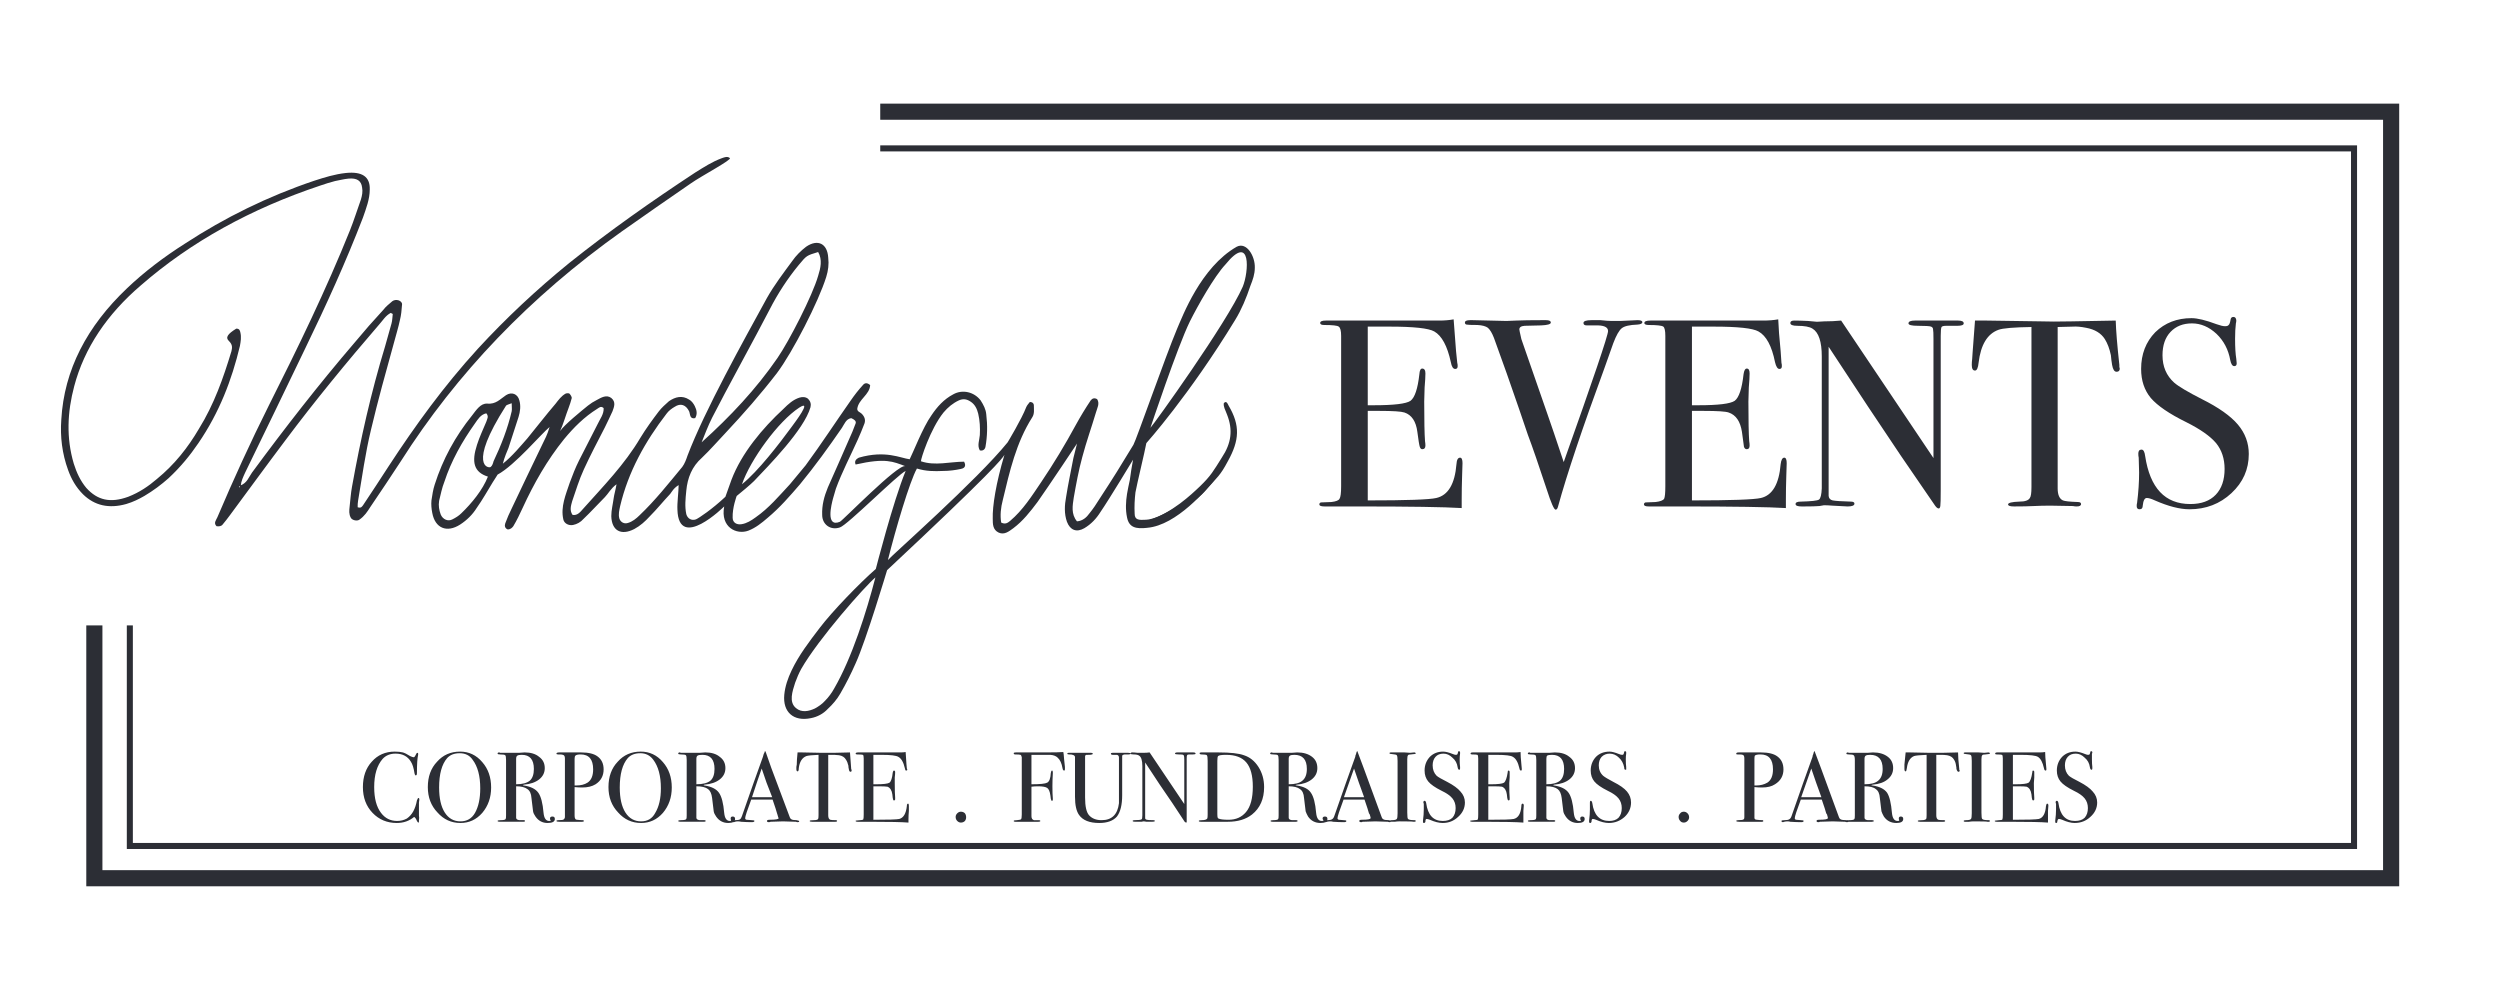
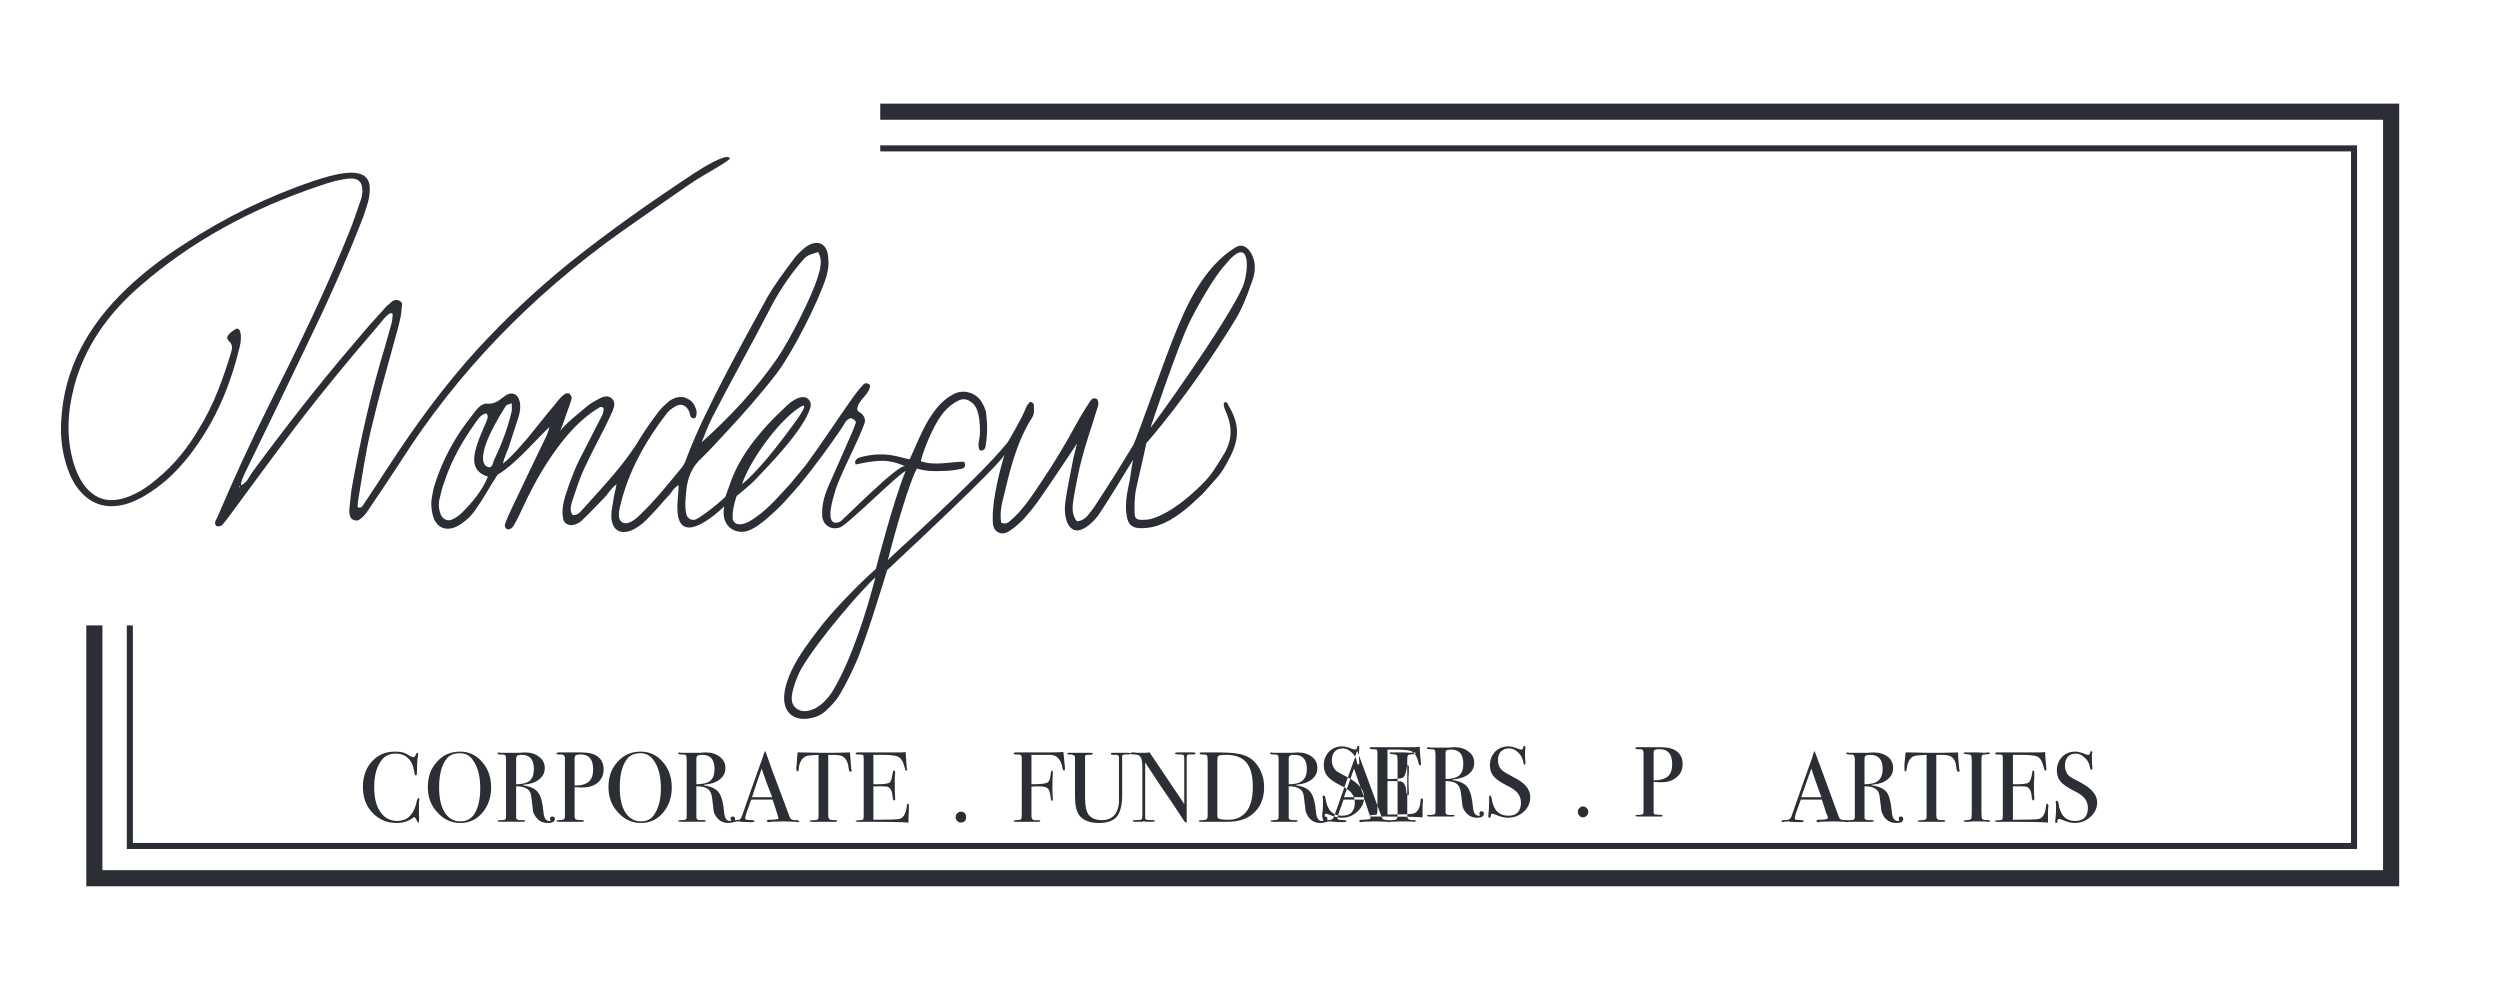
<svg xmlns="http://www.w3.org/2000/svg" version="1.2" viewBox="0 0 620 245" width="620" height="245">
  <title>Wonderful Events_Black-pdf</title>
  <defs>
    <clipPath clipPathUnits="userSpaceOnUse" id="cp1">
      <path d="m0 0h620v245h-620z" />
    </clipPath>
  </defs>
  <style>
		.s0 { fill: #2c2e35 } 
		.s1 { fill: none;stroke: #2c2e35;stroke-miterlimit:10;stroke-width: 1.5 } 
		.s2 { fill: none;stroke: #2c2e35;stroke-miterlimit:10;stroke-width: 4 } 
	</style>
  <g id="Page 1" clip-path="url(#cp1)">
    <path id="Path 1" class="s0" d="m304.7 100.6c-0.3-0.6-0.6-1.3-1.2-0.6-0.1 0.9 0.3 1.5 0.8 2.8 1.5 3.8 1.1 7.1-1.3 10.7-2 3.2-2.7 4.5-5.4 7.1-2.3 2.2-6.8 6.4-12.3 8.3 0.2 0.5 3.6-0.6 3.7-0.1 3.9-2.8 7.1-3.8 10.2-7.4 2.7-3.1 3.4-3.4 5.3-7 2.9-5.2 3.1-8.9 0.2-13.8zm-123.7-61.4c0.6 0.4-7 4.4-9.7 6.3-5.7 3.9-11.4 7.9-17.1 11.9-22.8 16.2-41 35.3-54.8 57-2.5 3.8-5 7.6-7.6 11.4-0.7 1.1-1.4 2.2-2.7 3.1-0.6 0.4-1.8 0.1-2.1-0.5-0.5-0.9-0.4-1.8-0.3-2.7 0.2-1.7 0.3-3.4 0.6-5 2.1-11.7 4.7-23.3 8.2-34.8q0.8-2.8 1.6-5.7c0.2-0.7 0.2-1.5 0.3-2.3 0-0.1-0.2-0.1-0.5-0.3-1.3 0.7-1.9 1.8-2.8 2.8-8.1 9.4-16 19-23.4 28.9-4.6 6.1-9.1 12.3-13.7 18.5q-0.8 1.1-1.8 2.3c-0.3 0.4-0.9 0.5-1.5 0.4-0.8-0.8-0.1-1.5 0.2-2.2 4-9.4 8.2-18.6 12.8-27.8 7.2-14.3 14.2-28.7 20.1-43.4 1-2.5 1.8-5.1 2.7-7.6 0.3-1 0.5-2 0.3-3-0.2-1.7-1.3-2.4-3.4-2.2-1.1 0.1-2.2 0.4-3.3 0.6q-1.9 0.5-3.6 1.1c-17.1 5.7-32.1 13.9-44.6 24.8-8.3 7.1-14 15.5-16.5 25-1.7 6.4-2 12.8-0.1 19.2 0.7 2.2 1.6 4.2 3.1 6 2.8 3.1 6 3.8 10.4 2.2 2.8-1.1 5-2.6 7.1-4.4 4.4-3.6 7.7-7.8 10.4-12.4 3.8-6.1 6.1-12.7 8.1-19.3 0.2-0.9 0.3-1.6-0.6-2.5-1-0.9-0.3-1.8 1.8-3.1 0.8 0 0.9 0.5 1 0.9 0.3 1.2 0.1 2.3-0.1 3.4-2 8.4-5.1 16.5-10.3 24.1-2.1 3.1-4.5 6-7.4 8.7-1.8 1.6-3.8 3.1-6 4.4-1.4 0.8-2.8 1.5-4.5 2q-6.4 1.8-10.7-2.4c-1.8-1.8-2.9-3.8-3.7-6-1.5-4.1-2-8.3-1.7-12.5 0.7-12.4 6.4-23.2 16.3-32.6 4.3-4.1 9.2-7.8 14.4-11.1 9.8-6.4 20.5-11.7 32.1-15.6 2.5-0.8 5-1.6 7.8-1.9 4-0.4 6 0.9 5.9 4.1 0 2.4-0.9 4.7-1.7 7-4.2 10.9-9.1 21.7-14.3 32.4q-7.4 15.4-14.9 30.8c-0.5 1.1-1 2.1-1.1 3.3-0.1 0.1-0.7 0.1-0.3 0.4q0.1-0.2 0.2-0.5c1.7-0.6 2.1-2.1 2.9-3.2 8.1-11 16.5-21.8 25.5-32.3q3.4-4.1 7.1-8.1c0.6-0.8 1.4-1.4 2.2-2.1 0.4-0.3 1-0.4 1.6-0.2 0.5 0.2 0.9 0.6 0.8 1.1-0.1 1.3-0.2 2.5-0.5 3.7-0.4 1.9-1 3.8-1.5 5.7-2 7.2-4 14.4-5.7 21.6-1.4 5.8-2.2 11.7-3.2 17.6-0.1 0.5-0.1 1-0.1 1.6 0.9 0.3 1.1-0.2 1.4-0.6q3.2-4.8 6.3-9.6c6.6-10.1 13.7-19.9 22.1-29.1q10.4-11.3 22.7-21.3c9.9-7.9 20.4-15.3 31.2-22.4 2.1-1.3 4.2-2.7 6.7-3.6 0.6-0.2 1.3-0.5 1.9 0z" />
    <path id="Path 2" fill-rule="evenodd" class="s0" d="m284.5 130.9c-2.7 0.3-4.5 0-5-2.6-0.4-1.9-0.3-3.9 0-5.8q0.3-1.7 0.7-3.5c0.1-1 0.6-4 0.8-5 0 0-5.9 9.8-8.1 13-1 1.6-2.3 3-4 4-1.9 1.1-3.5 0.5-4.3-1.6-0.7-2-0.6-4.1-0.2-6.2 0.5-3.2 1.2-6.4 1.8-9.6 0.3-1.1 0.6-2.3 0.9-3.6 0 0-6.9 10.4-9.8 14.5-1.8 2.4-3.6 4.7-6 6.5-1.1 0.8-2.2 1.7-3.6 1.1-1.5-0.7-1.5-2.1-1.5-3.5-0.1-3 0.8-8.8 2.9-15.8-0.6 1-2.8 4-29.1 28.6 0 0-5.2 17.4-7.8 23.1-1.1 2.5-2.4 5.1-3.8 7.5-0.8 1.4-1.9 2.7-3.1 3.8-1.1 1.2-2.6 2-4.2 2.3-4.3 0.9-7-1.5-6.6-5.8 0.2-2.1 0.9-4.1 1.8-6 1.8-3.8 4.4-7.2 7-10.6 3.2-4.2 9.9-11.1 13.9-14.6 0 0 4.3-16.8 7.4-24.3-1.9 0.8-14.4 13.4-16.3 14-2.3 0.8-4.4-0.7-4.4-3.1-0.1-2.4 0.5-4.6 1.4-6.8 1.7-3.9 3.5-7.8 5.2-11.8 0.6-1.3 1.2-2.7 1.7-4.1 0.2-0.6-0.4-1-1.1-1.3-1.3 0.2-1.7 1.5-2.3 2.4-3.3 4.8-6.7 9.5-10.4 14-2.5 2.9-5 5.8-8 8.3-1.5 1.3-3 2.5-4.8 3.2-2.9 1.1-7-0.8-6-6 0 0-11.3 11.2-11.6 0.8-0.1-1.6 0.3-4.5 0.3-6.1-1.3 0.8-1.7 1.7-2.1 2.2-1.7 1.8-3.3 3.8-5.1 5.6-1.1 1.2-2.3 2.3-3.8 3.1-3.3 1.7-5.6 0.4-5.7-3.2 0-1.5 0.4-3 0.6-4.5 0.1-0.8 0.4-1.7 0.7-3.4-1.4 1-2.1 2.4-2.9 3.2-1.8 1.8-3.5 3.7-5.3 5.4-0.7 0.8-1.6 1.3-2.6 1.5-1.1 0.2-2.2-0.4-2.4-1.4-0.7-3.1 0.6-6.1 1.6-9.1 0.7-1.9 1.4-3.7 2.3-5.5 1.5-3 3.1-6 4.6-9 0.6-1.3 1.6-2.5 1.5-4-0.7-0.6-1.1-0.1-1.6 0.2-3.2 2-5.8 4.6-8.2 7.5-4.2 5.2-7.5 11-10.3 17.1-0.7 1.5-1.4 3-2.3 4.5-0.3 0.4-0.7 0.8-1.4 0.8-0.7-0.3-0.8-0.9-0.6-1.5q0.7-1.9 1.6-3.7c2.5-5.3 5.1-10.7 7.7-16.1 0.5-1 1.1-2.1 1.7-4.1-1.9 1.5-8.6 9.5-12.9 11.8 0 0-0.6 1-1.2 1.9-1.3 2.1-2.5 4.3-4 6.4-1 1.6-2.4 3-4.1 4.1-3.3 2.1-6.2 0.9-6.9-2.9-0.2-1-0.3-2.1-0.2-3.1 0.2-1.3 0.4-2.7 0.8-3.9 2-6.3 5.1-12 9.3-17.2 1-1.3 2.1-3 3.7-2.9 2.2 0.2 3.2-1.1 4.7-2.1 1.4-0.9 2.9-0.3 3.3 1.3 0.4 1.4 0.2 2.8-0.2 4.1q-1.3 3.9-2.5 7.7c-0.3 0.7-1 2.3-1.4 3.9 2.3-1.8 4.6-4.6 6.1-6.3 2.3-2.8 4.6-5.8 7-8.6 0.7-0.9 1.4-1.9 2.5-2.5 0.3-0.1 0.7-0.1 0.9 0 0.3 0.3 0.6 0.8 0.6 1.1-0.2 0.8-0.5 1.7-0.8 2.5-0.6 1.5-1.4 4.3-2.1 5.7 1.1-1.6 5.3-5 6.9-6.3q1-0.8 2.2-1.4c1.1-0.6 2.4-1.4 3.6-0.5 1.2 1 0.7 2.2 0.3 3.3-0.6 1.4-1.3 2.7-1.9 4-1.8 3.5-3.6 6.9-5.2 10.4-1.2 2.6-2 5.3-2.9 7.9-0.3 1.1-0.7 2.3 0.1 3.4 1.2 0.2 1.9-0.7 2.6-1.5 5-5.6 10.3-11 14.2-17.6 1.4-2.3 3-4.5 4.6-6.6 0.7-0.9 1.6-1.7 2.5-2.5 1.6-1.1 3.3-1.5 5-0.4 0.6 0.3 1.1 1 1.4 1.6 0.5 1 0.7 2 0.1 3-1.4 0.3-1.2-1-1.5-1.7-0.8-1.6-2.1-2.1-3.6-1.1-0.7 0.4-1.5 1-2 1.7-5.3 6.9-9.5 14.4-11.5 22.9-0.2 1-0.5 2-0.2 3.1 0.3 0.9 1.2 1.4 2.1 1.1 1.1-0.3 2.1-1.1 2.9-1.9 3.9-3.7 7.2-7.9 10.6-12 0.6-0.8 1-1.9 1.3-2.8 4.3-11.3 13.9-28.5 19.7-39.1 1.8-3.2 4.1-6.2 6.3-9.2 0.9-1.3 2.1-2.5 3.4-3.5 2.9-2 5.3-0.8 5.5 2.7 0.2 1.6 0 3.2-0.5 4.8-1.9 6.1-8.3 18.6-12.2 23.8-4 5.2-8.3 10.1-12.8 14.9-1.9 2-3.8 4.2-5.8 6.1-2.5 2.2-3.6 5-3.9 8.2-0.2 2-0.4 3.9 0 5.8 0.3 1.1 1.3 1.7 2.4 1.3 0.7-0.3 4-2.5 7.3-5.6l1.5-4.2c2.5-6.6 7.7-12.8 12.9-17.6 1.2-1.2 2.4-2.3 4-2.8 0.7-0.2 1.5-0.2 2.1 0.3 0.6 0.6 0.8 1.3 0.6 2.1-1.6 5.6-10.4 14.5-14 18.3-0.9 0.9-3.3 2.9-4.3 3.7 0 0-1.1 2.9-1 5.4 0 1.2 1 1.8 2.2 1.6 1.3-0.2 2.4-0.9 3.5-1.7 3.3-2.3 5.8-5.3 8.5-8.2 1.3-1.6 2.6-3.1 3.9-4.7 3.9-5.3 7.4-10.7 11.2-16.1 0.9-1.3 1.9-2.6 3-3.8 0.4-0.5 1-0.7 1.8 0-0.1 2.4-2.9 3.5-3.2 5.9 0 0.7 0.7 0.8 1.1 1.2 0.7 0.7 1 1.5 0.7 2.4q-0.8 2.1-1.7 4.1c-1.8 4-3.9 8-5.4 12.1-0.2 0.6-0.5 1.8-0.7 2.4-0.4 1.5-1.9 7.3 1.7 5.8 0.7-0.3 14.3-14.3 16.2-13.8-3-1.1-4.8-2.1-12.3-0.4-0.4-0.9 0.2-1.4 0.8-1.7 6.6-1.9 10.3 0.1 12.6 0.4 0.7-1.3 3.3-8 5.4-10.9 1.4-2.1 3.1-4 5.4-5.2 2.3-1.3 5.2-0.6 6.8 1.5 0.7 1.1 1.3 2.2 1.4 3.5q0.5 4.1-0.2 8c-0.1 0.6-0.6 1.1-1.4 0.9-0.7-1.2-0.1-2.5 0-3.8 0.1-1.8 0-3.6-0.4-5.3-0.3-1.2-0.8-2.3-1.9-3-0.9-0.6-1.8-0.8-2.9-0.3-1.5 0.7-2.7 1.7-3.8 3-3.3 4.1-5.7 11.7-5.6 12.1 3.5 1.2 7.2 0.1 10.7 0.1 0.7 1.3-0.2 1.7-0.8 1.8-1.4 0.3-2.9 0.5-4.4 0.5-2.2 0.1-4.2 0.1-6.5-0.6-1.8 3.2-5.3 15.1-7.2 22.7 1.1-1.3 22.1-19.8 29.7-29.2 0 0 3.5-5.8 4.6-8.7 0.2-0.5 0.6-0.9 0.9-1.3 0.7 0 1 0.4 1 0.8 0 1 0.2 2.1-0.4 3-4 6.3-5.6 13.4-7.3 20.5-0.5 1.9-0.7 3.8-0.4 5.6 1 0.5 1.6 0.1 2.2-0.4 3.2-2.7 5.4-6.2 7.7-9.6 3.1-4.6 6-9.4 8.6-14.2q1.7-3.1 3.7-6.1c0.4-0.5 0.9-0.7 1.6-0.3 0.7 1.1 0 2.2-0.3 3.3-1.1 3.7-2.4 7.3-3.4 11.1-0.9 3.3-1.5 6.6-2.1 10-0.3 2-0.7 4.1 0.8 5.9 1.4-0.1 2.4-1 3.1-2 0.9-1.1 1.7-2.3 2.5-3.6 3.4-5.2 5.2-8.1 8.4-13.4 0.7-1.2 7.9-21.8 10.8-28.7 1.4-3.2 5.9-15.3 14.8-20.4 2.5-1.3 4.6 2.4 4.5 5.2 0 1.6-0.5 3-1.1 4.5-1 3-2.2 5.9-3.8 8.5-11.4 18.7-22 30.5-22 30.5-0.4 2.2-2.3 10-2.7 12.2-0.2 1.7-0.3 3.5-0.2 5.3 0 1.6 1.1 1.6 2.8 1.5 3.1-0.1 9.7-4 13.1-7.6 1.2-1.3 5.6-4.8 4.2-2.7-2.1 2.7-9.7 11.7-17 12.3zm-157.6-28.9c0.1-0.5 0-1.1 0-2-0.8 0.3-1.2 0.4-1.4 0.6-9.7 15.2-4.2 15.6-3.8 15.2 0.4-0.3 0.6-1 0.7-1.4 1.9-4 3.5-8.1 4.5-12.4zm-5.9 16.2c-3.5-1.1-4.1-3.6-2.7-7.9 0.6-1.9 1.5-3.8 2.3-5.7 0.2-0.7 0.7-1.3 0-2.1-1.4 0.3-2.1 1.5-2.8 2.5-3.2 4.5-5.9 9.3-7.6 14.5-0.6 1.5-0.9 3.1-1.3 4.7-0.2 1.2 0 2.3 0.4 3.4 0.5 1.2 1.8 1.8 2.9 1.2 0.8-0.4 1.6-0.9 2.2-1.5 2.6-2.5 5.3-5.8 6.6-9.1zm53-8.5c7.1-6.4 13.5-13.2 18.8-20.9 2.9-4.2 8.7-15.5 10.1-20.4 0.6-1.9 1.1-4 0-5.9-2.9 0.9-2.8 0.8-4.8 3.2-2.8 3.4-5.2 7.1-7.2 11-3.5 6.8-10.9 20.2-14.3 26.9-1 2-1.8 4.1-2.6 6.1zm10 10.4c4-3.2 9.3-10.1 12.3-14.2 0.8-1.1 5.3-7 1.9-4.8-5.2 3.4-12.1 12.9-14.2 19zm101.3-14c0.8-0.8 19-26.1 22.9-35 1.5-3.6 2.2-13.5-4.3-5.5-2.8 3-6.9 10.3-8.8 14.1-3.1 6.3-9.8 26.4-9.8 26.4zm-68.2 37.1c-2.6 2.2-14.1 15.2-18.4 22.7-0.6 1.1-1.1 2.3-1.5 3.4-0.7 2.2-1.6 4.8 0.2 6.3 1.4 1.2 3.2 0.8 4.7 0.1 0.9-0.5 1.8-1.1 2.5-1.9 0.9-0.9 1.7-2 2.3-3.1 4.4-7.6 8-19 10.2-27.5z" />
    <path id="Path 3" class="s1" d="m218.3 36.8h365.5v173h-551.6v-54.7" />
-     <path id="Path 4" class="s0" d="m362.7 114.9q0 0.2-0.1 3.2-0.1 3-0.1 5.7v2.2q-6.5-0.4-25.7-0.4h-4.6-3-0.7q-1.3 0-1.3-0.5 0-0.4 0.4-0.5 0.2 0 2.6-0.1 1.7-0.2 2-0.8 0.4-0.6 0.4-3.1v-37.3q0-1.9-0.6-2.3-0.5-0.4-3.6-0.4-1 0-1-0.5 0-0.6 1.4-0.6h11.3 7.5 9.3q2 0 3.6-0.3 0.2 2.9 0.6 7.9l0.3 2.9q0.1 0.3 0.1 0.8 0 0.7-0.6 0.7-0.8 0-1.1-1.7-1.3-6-4.1-7.6-2.1-1.2-11.1-1.2h-5.4v19.5h1.5q7.5 0 9.1-1.1 1.6-1.2 2.2-6.6 0.1-1.4 0.7-1.4 0.8 0 0.8 1.2 0 1.2-0.2 3.5-0.1 2.3-0.1 3.5 0 7.1 0.2 9.8 0.1 0.6 0.1 1.1 0 0.9-0.8 0.9-0.4 0-0.6-0.6-0.2-0.6-0.6-3.7-0.5-3.9-3.2-4.8-1.2-0.4-6.2-0.4h-2.9v22.2q14.5 0 17-0.6 4.4-1 5-8.4 0.1-1.6 0.9-1.6 0.6 0 0.6 1.4zm44.6-35q0 0.5-1.2 0.6-2.9 0.1-3.9 0.9-1 0.8-2.1 3.7l-2.2 6.2q-8.2 22.3-11.5 34.3-0.2 0.8-0.6 0.8-0.6 0-2.2-5-3-9.1-4.7-13.6-1.7-5.1-5.2-15.1l-3.2-8.9q-0.7-1.8-1.5-2.5-0.8-0.6-2.6-0.7-2.2 0-2.7-0.1-0.4-0.1-0.4-0.5 0-0.6 1.3-0.6h0.6q1.2 0 4.2 0.1 2.9 0.1 4.2 0.1 0.3 0 2.5-0.1 2.2-0.1 6.3-0.1h1q1.2 0 1.2 0.6 0 0.6-2.4 0.7l-4.1 0.1q-1.3 0.1-1.3 0.9 0 0.2 0.1 0.6l0.4 1.8q0.2 0.5 6.5 18.7 1.1 3.1 4 11.8 11-30.9 11-32.5 0-1.5-3.2-1.4h-2.1q-0.8 0-0.8-0.6 0-0.7 2-0.7h2.2q1.9 0.2 2.8 0.2h2.1l4.3-0.2q1.2 0 1.2 0.5zm35.8 35q0 0.2-0.1 3.2-0.1 3-0.1 5.7v2.2q-6.5-0.4-25.7-0.4h-4.6-3-0.7q-1.2 0-1.2-0.5 0-0.4 0.4-0.5 0.2 0 2.5-0.1 1.7-0.2 2.1-0.8 0.3-0.6 0.3-3.1v-37.3q0-1.9-0.5-2.3-0.6-0.4-3.6-0.4-1.1 0-1.1-0.5 0-0.6 1.5-0.6h11.3 7.5 9.2q2 0 3.7-0.3 0.1 2.9 0.6 7.9l0.2 2.9q0.1 0.3 0.1 0.8 0 0.7-0.6 0.7-0.7 0-1.1-1.7-1.2-6-4.1-7.6-2.1-1.2-11.1-1.2h-5.4v19.5h1.6q7.4 0 9-1.1 1.6-1.2 2.2-6.6 0.2-1.4 0.8-1.4 0.7 0 0.7 1.2 0 1.2-0.2 3.5-0.1 2.3-0.1 3.5 0 7.1 0.2 9.8 0.1 0.6 0.1 1.1 0 0.9-0.7 0.9-0.5 0-0.7-0.6-0.1-0.6-0.5-3.7-0.6-3.9-3.3-4.8-1.1-0.4-6.2-0.4h-2.9v22.2q14.5 0 17.1-0.6 4.3-1 4.9-8.4 0.2-1.6 0.9-1.6 0.6 0 0.6 1.4zm43.9-34.7q0 0.6-1.6 0.6h-1.5-1.2q-1 0-1.2 0.3-0.2 0.4-0.2 2.2v38.1q0 3.5-0.1 4.1-0.1 0.6-0.4 0.6-0.4 0-0.9-0.7l-8.5-12.4q-7.3-10.8-17.9-27v37q0.1 0.9 1 1.1 1 0.2 4.5 0.3 0.9 0 0.9 0.5 0 0.7-1.7 0.7-0.6 0-3.8-0.2-1.1-0.1-2.1-0.1 0.1 0-1.1 0.2-1.2 0.1-3.8 0.1h-0.6q-1.5 0-1.5-0.6 0-0.6 1.3-0.6 3.9-0.1 4.5-0.5 0.6-0.4 0.7-2.8v-32.7q0-5.5-2.3-6.9-1.1-0.7-3.8-0.7-1.7 0-1.7-0.7 0-0.6 1-0.6 1.3 0 3.4 0.1 2 0.2 2.2 0.2 0.2 0 1.8-0.1 2.2 0 4.2-0.2l22.9 34.1v-29.5q0-2-0.1-2.4 0-0.5-0.5-0.7-0.5-0.2-3.2-0.2-2.4 0-2.4-0.6 0-0.7 1.6-0.7h2.3 1.9 1.2 1.2 2 2.1q1.4 0 1.4 0.7zm38.7 11.2q0 0.8-0.8 0.8-0.8 0-1.1-1.7-0.2-1.2-0.3-2.4-0.5-2.4-1.5-4-1.4-2.2-4.6-2.8-2-0.4-3.3-0.3-3.1 0.1-3.8 0.1v40q0 2.4 1.3 3 0.7 0.3 3.7 0.4 0.8 0 0.8 0.5 0 0.6-1.1 0.6-0.5 0-0.9-0.1-4-0.1-5.6-0.1-2.2 0-4.1 0.1-1.9 0.1-4.9 0.1-1.5 0-1.5-0.5 0-0.6 2.8-0.7 2.1 0 2.6-0.9 0.4-0.5 0.4-2.7v-39.7q-6.6 0.1-8.2 0.7-4.1 1.5-4.9 8.1-0.2 2-0.9 2-0.8 0-0.8-1.4 0-0.7 0.1-1.5l0.1-1.5q0.2-3 0.6-8h3l13.5 0.2q2.4 0.1 7.4 0l11-0.2q0.1 3.7 0.9 11 0 0.2 0 0.5 0.1 0.3 0.1 0.4zm32 21.2q0 5.7-4.3 9.7-4.3 4-10.4 4-3.6 0-8.6-2.2-1.3-0.6-2-0.6-0.8 0-1 1.9 0 0.9-0.8 0.9-0.7 0-0.7-0.8 0-0.5 0.1-0.8 0.5-4 0.5-7.5 0-0.6-0.1-3.7-0.1-0.4-0.1-1 0-1 0.8-1 0.7 0 0.9 1.6 1.8 11.9 11.2 11.9 4.1 0 6.3-2.3 2.2-2.3 2.2-6.4 0-3.8-2.1-6.4-2.2-2.6-7.4-5.2-6.3-3.1-8.8-6-2.4-2.9-2.4-7.2 0-5.5 3.5-9.1 3.6-3.5 9-3.5 2.2 0 6.2 1.5 1.4 0.5 2.1 0.5 0.7 0 0.9-0.3 0.3-0.2 0.5-1.4 0.1-0.6 0.7-0.6 0.6 0 0.7 0.8 0 0.5-0.1 0.8-0.2 1.6-0.2 3.8 0 3.2 0.3 5l0.1 1.1q0 0.7-0.6 0.7-0.7 0-1-1.5-0.7-3.9-3.4-6.5-2.8-2.6-6.1-2.6-3.3 0-5.3 2.1-2 2.1-2 5.8 0 4.2 2.9 6.8 1.6 1.4 6.9 4.1 6.2 3.1 8.9 6.3 2.7 3.2 2.7 7.3z" />
    <path id="Path 5" class="s2" d="m218.3 27.7h374.7v190.1h-569.6v-62.7" />
    <path id="Path 6" fill-rule="evenodd" class="s0" d="m104 198.3q0 0-0.1 0.7 0 1.3 0 2.7 0 0.2 0 0.6 0.1 0.5 0 1.1v0.3q0 0.3-0.1 0.3-0.2 0-0.4-0.4-0.3-0.8-0.7-1-1.8 1.5-4.3 1.5-3.6 0-6-2.5-2.4-2.5-2.4-6.4 0-3.9 2.2-6.3 2.2-2.5 5.7-2.5 1.2 0 2 0.2 0.7 0.2 1.8 0.9 0.6 0.3 0.9 0.3 0.2 0 0.4-0.4 0.3-0.7 0.5-0.7 0.2 0 0.2 0.2 0 0.1 0 0.3-0.3 1.2-0.3 4.5 0 0.4-0.1 0.5-0.1 0.1-0.2 0.1-0.2 0-0.3-0.5-0.3-2-0.9-2.9-1.2-2-3.8-2-2 0-3.2 1.3-2.1 2.4-2.1 7 0 4.2 1.7 6.4 1.5 2 4 2 1.3 0 2.4-0.6 1-0.7 1.6-1.8 0.6-1.1 0.9-2.7 0.2-0.6 0.4-0.6 0.2 0 0.2 0.4zm17.8-3q0 3.7-2.2 6.3-2.2 2.5-5.4 2.5-3.4 0-5.7-2.6-2.4-2.5-2.4-6.3 0-3.9 2.3-6.3 2.2-2.5 5.7-2.5 3.3 0 5.5 2.6 2.2 2.5 2.2 6.3zm-2.7 0.2q0-4.6-1.9-7.1-1.1-1.6-3.2-1.6-2 0-3.1 1.2-2 2.3-2 7.3 0 4 1.4 6.2 1.4 2.2 3.9 2.2 2.4 0 3.6-2.1 1.3-2.3 1.3-6.1zm18.5 7.6q0 1-1.8 1-1.9 0-3-1.6-0.5-0.7-0.6-1.3-0.1-0.7-0.4-3.3-0.1-1.6-1-2.2-0.9-0.7-2.8-0.7v7.8q0 0.5 0.8 0.6 0.2 0 1.1 0 0.3 0 0.3 0.2 0 0.2-0.4 0.2h-5.8q-0.6 0-0.6-0.2 0-0.2 0.8-0.2 1.1 0 1.2-0.3 0.1-0.1 0.1-0.9v-13.7q0-1-0.2-1.2-0.2-0.2-1.3-0.2-0.6 0-0.6-0.2 0-0.3 0.4-0.3 0.1 0 0.2 0.1h3.3q0.5 0 1.4 0 1-0.1 1.4-0.1 2.3 0 3.6 1.1 1.4 1 1.4 2.8 0 1.7-1.4 2.8-1.4 1.1-3.8 1.3-0.2 0.1-0.2 0.1 0 0.1 0.2 0.1 2.6 0.4 3.6 1.8 1 1.4 1.3 5 0.2 2 1.4 2 0.4 0 0.4-0.1 0 0-0.1-0.1-0.1-0.2-0.1-0.4 0-0.5 0.6-0.5 0.6 0 0.6 0.6zm-5.2-12.4q0-3.5-3-3.5-0.8 0-1.1 0.2-0.3 0.2-0.3 0.8v6.3q2.3 0 3.4-0.9 1-0.9 1-2.9zm17.3 0.1q0 2.4-2 3.7-1.3 0.8-3.3 0.8-0.8 0-1.9-0.1v7q0 0.6 0.1 0.7 0.1 0.4 0.5 0.4 0.7 0.1 1.4 0.1 0.3 0 0.3 0.2 0 0.2-0.4 0.2h-5.7q-0.7 0-0.7-0.2 0-0.2 0.5-0.2 1.2 0 1.3-0.2 0.2-0.1 0.3-0.5v-14.6q0-0.8-0.5-0.9-0.2-0.1-0.8-0.1h-0.4q-0.4 0-0.4-0.2 0-0.3 0.7-0.3h5.4q2.8 0 4.1 1 1.5 1.1 1.5 3.2zm-2.6 0q0-3.7-3.1-3.7-1 0-1.3 0.3-0.2 0.2-0.2 0.8v6.6q0.2 0 0.4 0 1.7 0 2.8-0.7 1.4-0.9 1.4-3.3zm19.5 4.5q0 3.7-2.2 6.3-2.2 2.5-5.4 2.5-3.4 0-5.7-2.6-2.4-2.5-2.4-6.3 0-3.9 2.3-6.3 2.2-2.5 5.7-2.5 3.3 0 5.5 2.6 2.2 2.5 2.2 6.3zm-2.7 0.2q0-4.6-1.9-7.1-1.2-1.6-3.2-1.6-2 0-3.1 1.2-2 2.3-2 7.3 0 4 1.4 6.2 1.4 2.2 3.9 2.2 2.4 0 3.5-2.1 1.4-2.3 1.4-6.1zm18.4 7.6q0 1-1.7 1-1.9 0-3-1.6-0.5-0.7-0.6-1.3-0.1-0.7-0.4-3.3-0.2-1.6-1-2.2-0.9-0.7-2.9-0.7v7.8q0 0.5 0.8 0.6 0.3 0 1.2 0 0.3 0 0.3 0.2 0 0.2-0.4 0.2h-5.8q-0.6 0-0.6-0.2 0-0.2 0.7-0.2 1.2 0 1.3-0.3 0.1-0.1 0.1-0.9v-13.7q0-1-0.2-1.2-0.2-0.2-1.3-0.2-0.6 0-0.6-0.2 0-0.3 0.4-0.3 0.1 0 0.2 0.1h3.3q0.5 0 1.4 0 1-0.1 1.4-0.1 2.3 0 3.6 1.1 1.4 1 1.4 2.8 0 1.7-1.4 2.8-1.4 1.1-3.8 1.3-0.2 0.1-0.2 0.1 0 0.1 0.2 0.1 2.6 0.4 3.6 1.8 1 1.4 1.3 5 0.2 2 1.4 2 0.3 0 0.3-0.1 0 0 0-0.1-0.1-0.2-0.1-0.4 0-0.5 0.5-0.5 0.6 0 0.6 0.6zm-5.1-12.4q0-3.5-3-3.5-0.9 0-1.2 0.2-0.3 0.2-0.3 0.8v6.3q2.4 0 3.5-0.9 1-0.9 1-2.9z" />
    <path id="Path 7" fill-rule="evenodd" class="s0" d="m198.2 203.7q0 0.2-0.4 0.2-0.2 0-0.4-0.1l-3.2-0.1-3.1 0.1q-0.2 0.1-0.4 0.1-0.5 0-0.5-0.3 0-0.3 0.7-0.3 2.2 0 2.2-0.4 0 0-0.1-0.2l-0.2-0.7-0.1-0.3q-0.2-0.8-1.1-3.4h-5.3q-1.5 4-1.5 4.6 0 0.3 0.3 0.4 0.1 0 1.3 0.1 0.7 0 0.7 0.2 0 0.3-0.7 0.3-1.1 0-2.6-0.1-0.4-0.1-0.8-0.1-0.4 0-0.7 0.1-0.2 0.1-0.4 0.1-0.3 0-0.3-0.3 0-0.2 0.8-0.2 0.8 0 1.1-0.2 0.3-0.2 0.5-0.8 3.2-9.2 5.2-14.7 0.1-0.3 0.2-0.7l0.2-0.4q0-0.3 0.2-0.3 0 0 0.1 0.2 0.3 0.9 1.4 4 0.9 2.4 4.5 12 0.2 0.6 0.5 0.7 0.3 0.2 1.2 0.2 0.7 0.1 0.7 0.3zm-6.7-6q-0.4-1.1-1.4-3.6l-1.2-3.5q-1 2.8-2.4 7.1zm19.7-6.6q0 0.3-0.3 0.3-0.3 0-0.4-0.7-0.1-0.4-0.1-0.8-0.2-0.9-0.6-1.5-0.5-0.9-1.7-1.1-0.8-0.1-1.2-0.1-1.2 0-1.5 0v15q0 0.9 0.5 1.1 0.3 0.1 1.4 0.1 0.3 0 0.3 0.2 0 0.2-0.4 0.2-0.2 0-0.3 0-1.5 0-2.1 0-0.9 0-1.6 0-0.7 0-1.8 0-0.6 0-0.6-0.2 0-0.2 1.1-0.2 0.8 0 1-0.3 0.1-0.2 0.1-1v-14.9q-2.4 0.1-3 0.3-1.6 0.6-1.9 3 0 0.8-0.3 0.8-0.3 0-0.3-0.6 0-0.2 0-0.5l0.1-0.6q0-1.1 0.2-3h1.1l5 0.1q0.9 0 2.8 0l4.1-0.1q0.1 1.4 0.3 4.1 0 0.1 0.1 0.2 0 0.1 0 0.2zm14.2 8.7q0 0.1 0 1.3-0.1 1.1-0.1 2.1v0.8q-2.4-0.2-9.6-0.2h-3q-0.5 0-0.5-0.2 0-0.1 0.1-0.1 0.1 0 1-0.1 0.6 0 0.8-0.2 0.1-0.3 0.1-1.2v-13.9q0-0.8-0.2-0.9-0.2-0.1-1.4-0.1-0.4 0-0.4-0.2 0-0.3 0.6-0.3h10.5q0.7 0 1.3-0.1 0.1 1.1 0.2 3l0.1 1.1q0.1 0.1 0.1 0.3 0 0.2-0.3 0.2-0.2 0-0.3-0.6-0.5-2.2-1.6-2.8-0.8-0.5-4.1-0.5h-2.1v7.3h0.6q2.8 0 3.4-0.4 0.6-0.5 0.8-2.5 0.1-0.5 0.3-0.5 0.3 0 0.3 0.4 0 0.5-0.1 1.3 0 0.9 0 1.4 0 2.6 0.1 3.6 0 0.2 0 0.4 0 0.3-0.3 0.3-0.2 0-0.2-0.2-0.1-0.2-0.2-1.3-0.2-1.5-1.2-1.9-0.5-0.1-2.4-0.1h-1.1v8.3q5.5 0 6.4-0.2 1.6-0.4 1.9-3.2 0-0.6 0.3-0.6 0.2 0 0.2 0.5zm14.2 2.9q0 0.5-0.3 0.9-0.4 0.4-1 0.4-0.5 0-0.9-0.4-0.4-0.4-0.4-1 0-0.5 0.4-0.9 0.4-0.4 0.9-0.4 0.6 0 1 0.4 0.3 0.4 0.3 1zm24.5-11.9q0 0.3-0.2 0.3-0.3 0-0.4-0.6-0.3-1.8-1.2-2.6-0.6-0.6-1.8-0.7-0.4 0-2 0-1.1 0-2.7 0v7.3q3.2 0 3.9-0.4 0.8-0.4 0.9-2.4 0.1-0.6 0.3-0.6 0.2 0 0.2 0.4 0 0.2 0 0.3-0.1 1.7-0.1 3.2 0 1.9 0.1 3 0 0.1 0 0.3 0 0.3-0.2 0.3-0.2 0-0.2-0.2-0.1-0.1-0.2-1.1-0.2-1.5-0.8-1.9-0.6-0.4-2.3-0.4-0.9 0-1.6 0.1v7.3q0 0.8 0.6 1 0.2 0 1.2 0 0.4 0 0.4 0.2 0 0.2-0.5 0.2h-5.7q-0.4 0-0.4-0.2 0-0.2 0.8-0.2 0.9-0.1 1-0.2 0.2-0.2 0.2-1.2v-14.2q-0.1-0.5-0.3-0.6-0.2-0.1-1.3-0.1-0.4 0-0.4-0.3 0-0.2 0.5-0.2h6.7q4.2 0 5.1-0.1 0.1 0.3 0.2 1.8 0.1 1.1 0.2 1.9 0 0.3 0 0.6zm16.3-3.9q0 0.2-0.5 0.2h-0.8q-0.6 0-0.8 0.3 0 0.2 0 0.6v9.2q0 3.6-1.3 5.3-1.4 1.6-4.4 1.6-3.6 0-5-2-1-1.4-1-4.5v-9.9q-0.1-0.4-0.6-0.5-0.1-0.1-0.9-0.1-0.4 0-0.4-0.2 0-0.2 0.3-0.2h5.6q0.4 0 0.4 0.2 0 0.2-0.2 0.2-0.1 0.1-1 0.1-0.3 0-0.4 0-0.3 0.1-0.3 0.4 0 0.1 0 1.4v8.8q0 3.3 1 4.4 1.1 1.2 3.1 1.2 3.8 0 4.3-4.2 0-0.7 0-5.4v-5.9q0-0.6-0.5-0.7-0.2 0-1 0-0.5 0-0.5-0.3 0-0.2 0.4-0.2h3.9q0.6 0 0.6 0.2zm16.1 0q0 0.2-0.6 0.2h-1q-0.4 0-0.5 0.2-0.1 0.1-0.1 0.8v14.2q0 1.3 0 1.5 0 0.2-0.1 0.2-0.2 0-0.4-0.2l-3.1-4.7q-2.8-4-6.7-10v13.8q0 0.3 0.4 0.4 0.3 0.1 1.6 0.1 0.4 0 0.4 0.2 0 0.2-0.7 0.2-0.2 0-1.4 0-0.4-0.1-0.8-0.1 0.1 0-0.4 0.1-0.5 0-1.4 0h-0.2q-0.6 0-0.6-0.2 0-0.2 0.5-0.2 1.4 0 1.7-0.2 0.2-0.1 0.2-1v-12.2q0-2.1-0.8-2.6-0.4-0.3-1.4-0.3-0.7 0-0.7-0.2 0-0.3 0.4-0.3 0.5 0 1.3 0.1 0.7 0 0.8 0 0 0 0.7 0 0.8 0 1.5-0.1l8.6 12.8v-11q0-0.8-0.1-1 0-0.1-0.2-0.2-0.1-0.1-1.1-0.1-0.9 0-0.9-0.2 0-0.3 0.6-0.3h3.9q0.6 0 0.6 0.3zm17 8.3q0 4.4-3 6.8-2.3 1.8-6 1.8h-6.7q-0.5 0-0.5-0.2 0-0.2 0.8-0.2 1 0 1.3-0.4 0.1-0.2 0.1-1v-13.3q0-1.2-0.2-1.4-0.2-0.2-1.3-0.2-0.5 0-0.5-0.3 0-0.2 0.4-0.2h4.3q4.4 0 6.3 0.7 2.2 0.7 3.6 2.9 1.4 2.2 1.4 5zm-2.8-0.1q0-4.1-1.6-6-1.6-1.9-5-1.9-1.7 0-2 0.3-0.2 0.2-0.2 1.2v13.2q0 0.7 0.1 0.9 0 0.1 0.2 0.2 0.6 0.3 2.5 0.3 2.7 0 4.3-1.9 1.7-2 1.7-6.3zm18.5 8q0 1-1.7 1-2 0-3.1-1.6-0.4-0.7-0.6-1.3-0.1-0.7-0.4-3.3-0.1-1.6-1-2.2-0.9-0.7-2.8-0.7v7.8q0 0.5 0.8 0.6 0.2 0 1.1 0 0.3 0 0.3 0.2 0 0.2-0.4 0.2h-5.8q-0.5 0-0.5-0.2 0-0.2 0.7-0.2 1.1 0 1.2-0.3 0.1-0.1 0.1-0.9v-13.7q0-1-0.2-1.2-0.2-0.2-1.2-0.2-0.7 0-0.7-0.2 0-0.3 0.4-0.3 0.1 0 0.3 0.1h3.3q0.4 0 1.3 0 1-0.1 1.4-0.1 2.3 0 3.7 1.1 1.3 1 1.3 2.8 0 1.7-1.4 2.8-1.4 1.1-3.7 1.3-0.3 0.1-0.3 0.1 0 0.1 0.3 0.1 2.6 0.4 3.5 1.8 1 1.4 1.3 5 0.2 2 1.4 2 0.4 0 0.4-0.1 0 0 0-0.1-0.2-0.2-0.2-0.4 0-0.5 0.6-0.5 0.6 0 0.6 0.6zm-5.1-12.4q0-3.5-3.1-3.5-0.8 0-1.1 0.2-0.3 0.2-0.3 0.8v6.3q2.4 0 3.4-0.9 1.1-0.9 1.1-2.9z" />
-     <path id="Path 8" fill-rule="evenodd" class="s0" d="m344.7 203.9q-0.3 0-0.5-0.1l-3.1-0.1-3.2 0.1q-0.1 0.1-0.3 0.1-0.5 0-0.5-0.3 0-0.3 0.6-0.3 2.2 0 2.2-0.4 0 0 0-0.2l-0.2-0.7-0.2-0.3q-0.2-0.8-1.1-3.4h-5.2q-1.5 4-1.5 4.6 0 0.3 0.3 0.4 0 0 1.2 0.1 0.7 0 0.7 0.2 0 0.3-0.6 0.3-1.2 0-2.7-0.1-0.3-0.1-0.7-0.1-0.4 0-0.8 0.1-0.2 0.1-0.3 0.1-0.4 0-0.4-0.3 0-0.2 0.8-0.2 0.8 0 1.1-0.2 0.4-0.2 0.6-0.8 3.2-9.2 5.2-14.7 0-0.3 0.2-0.7l0.1-0.4q0.1-0.3 0.2-0.3 0.1 0 0.1 0.2 0.3 0.9 1.5 4 0.9 2.4 4.4 12 0.2 0.6 0.5 0.7 0.3 0.2 1.3 0.2 0.2 0 0.3 0.1 0.2-0.1 0.5-0.1 1 0 1.2-0.3 0.2-0.2 0.2-1.4v-13q0-1.2-0.2-1.4-0.1-0.2-1.3-0.3-0.5 0-0.5-0.2 0-0.2 0.3-0.2h3.4q0.3 0 1.4 0.1l1-0.1q0.4 0 0.4 0.3 0 0.1-1.2 0.2-0.6 0-0.7 0.2-0.2 0.2-0.2 1v13.2q0 1.5 0.2 1.6 0.2 0.3 1.6 0.3 0.3 0 0.3 0.2 0 0.2-0.3 0.2h-0.3q-0.1-0.1-3.4-0.1-0.6 0-1.2 0.1-0.3 0-1 0-0.1 0.1-0.2 0.1zm-6.4-6.2q-0.4-1.1-1.3-3.6l-1.2-3.5q-1 2.8-2.5 7.1zm25 1.3q0 2.1-1.7 3.6-1.6 1.5-3.8 1.5-1.4 0-3.2-0.8-0.5-0.2-0.8-0.2-0.3 0-0.3 0.7-0.1 0.3-0.4 0.3-0.2 0-0.2-0.3 0-0.2 0-0.3 0.2-1.5 0.2-2.8 0-0.2 0-1.4-0.1-0.1-0.1-0.3 0-0.4 0.3-0.4 0.3 0 0.4 0.6 0.6 4.4 4.1 4.4 1.6 0 2.4-0.8 0.8-0.9 0.8-2.4 0-1.4-0.8-2.4-0.8-1-2.7-1.9-2.4-1.2-3.3-2.3-0.9-1.1-0.9-2.7 0-2 1.3-3.4 1.3-1.3 3.3-1.3 0.9 0 2.4 0.6 0.5 0.2 0.7 0.2 0.3 0 0.4-0.1 0.1-0.1 0.2-0.6 0-0.2 0.2-0.2 0.3 0 0.3 0.3 0 0.2 0 0.3-0.1 0.6-0.1 1.4 0 1.2 0.1 1.9v0.4q0 0.3-0.2 0.3-0.3 0-0.4-0.6-0.2-1.5-1.3-2.4-1-1-2.2-1-1.3 0-2 0.8-0.7 0.8-0.7 2.1 0 1.6 1 2.6 0.6 0.5 2.6 1.5 2.3 1.2 3.3 2.4 1.1 1.2 1.1 2.7zm14.6 0.8q0 0.1-0.1 1.3 0 1.1 0 2.1v0.8q-2.5-0.2-9.6-0.2h-3.1q-0.5 0-0.5-0.2 0-0.1 0.2-0.1 0 0 0.9-0.1 0.7 0 0.8-0.2 0.1-0.3 0.1-1.2v-13.9q0-0.8-0.2-0.9-0.2-0.1-1.3-0.1-0.4 0-0.4-0.2 0-0.3 0.5-0.3h10.5q0.7 0 1.4-0.1 0 1.1 0.2 3l0.1 1.1q0 0.1 0 0.3 0 0.2-0.2 0.2-0.3 0-0.4-0.6-0.5-2.2-1.6-2.8-0.7-0.5-4.1-0.5h-2v7.3h0.6q2.7 0 3.3-0.4 0.6-0.5 0.9-2.5 0-0.5 0.2-0.5 0.3 0 0.3 0.4 0 0.5 0 1.3-0.1 0.9-0.1 1.4 0 2.6 0.1 3.6 0 0.2 0 0.4 0 0.3-0.3 0.3-0.1 0-0.2-0.2-0.1-0.2-0.2-1.3-0.2-1.5-1.2-1.9-0.5-0.1-2.3-0.1h-1.1v8.3q5.4 0 6.3-0.2 1.7-0.4 1.9-3.2 0-0.6 0.3-0.6 0.3 0 0.3 0.5zm15.1 3.3q0 1-1.7 1-1.9 0-3-1.6-0.5-0.7-0.6-1.3-0.1-0.7-0.4-3.3-0.2-1.6-1-2.2-0.9-0.7-2.8-0.7v7.8q0 0.5 0.7 0.6 0.3 0 1.2 0 0.3 0 0.3 0.2 0 0.2-0.4 0.2h-5.8q-0.6 0-0.6-0.2 0-0.2 0.7-0.2 1.2 0 1.3-0.3 0.1-0.1 0.1-0.9v-13.7q0-1-0.2-1.2-0.2-0.2-1.3-0.2-0.6 0-0.6-0.2 0-0.3 0.4-0.3 0.1 0 0.2 0.1h3.3q0.5 0 1.4 0 1-0.1 1.4-0.1 2.3 0 3.6 1.1 1.4 1 1.4 2.8 0 1.7-1.4 2.8-1.4 1.1-3.8 1.3-0.2 0.1-0.2 0.1 0 0.1 0.2 0.1 2.6 0.4 3.6 1.8 1 1.4 1.3 5 0.2 2 1.4 2 0.4 0 0.4-0.1 0 0-0.1-0.1-0.1-0.2-0.1-0.4 0-0.5 0.5-0.5 0.6 0 0.6 0.6zm-5.1-12.4q0-3.5-3-3.5-0.9 0-1.2 0.2-0.2 0.2-0.2 0.8v6.3q2.3 0 3.4-0.9 1-0.9 1-2.9zm16.6 8.3q0 2.1-1.6 3.6-1.7 1.5-3.9 1.5-1.4 0-3.2-0.8-0.5-0.2-0.8-0.2-0.3 0-0.3 0.7-0.1 0.3-0.3 0.3-0.3 0-0.3-0.3 0-0.2 0-0.3 0.2-1.5 0.2-2.8 0-0.2 0-1.4 0-0.1 0-0.3 0-0.4 0.2-0.4 0.3 0 0.4 0.6 0.6 4.4 4.2 4.4 1.5 0 2.3-0.8 0.8-0.9 0.8-2.4 0-1.4-0.8-2.4-0.8-1-2.7-1.9-2.4-1.2-3.3-2.3-0.9-1.1-0.9-2.7 0-2 1.3-3.4 1.3-1.3 3.4-1.3 0.8 0 2.3 0.6 0.5 0.2 0.8 0.2 0.2 0 0.3-0.1 0.1-0.1 0.2-0.6 0-0.2 0.2-0.2 0.3 0 0.3 0.3 0 0.2 0 0.3-0.1 0.6-0.1 1.4 0 1.2 0.1 1.9v0.4q0.1 0.3-0.2 0.3-0.3 0-0.3-0.6-0.3-1.5-1.3-2.4-1-1-2.3-1-1.2 0-2 0.8-0.7 0.8-0.7 2.1 0 1.6 1.1 2.6 0.6 0.5 2.5 1.5 2.4 1.2 3.4 2.4 1 1.2 1 2.7zm14.4 3.7q0 0.5-0.4 0.9-0.4 0.4-0.9 0.4-0.6 0-0.9-0.4-0.4-0.4-0.4-1 0-0.5 0.4-0.9 0.3-0.4 0.9-0.4 0.5 0 0.9 0.4 0.4 0.4 0.4 1zm23.4-11.9q0 2.4-2.1 3.7-1.2 0.8-3.2 0.8-0.9 0-1.9-0.1v7q0 0.6 0 0.7 0.1 0.4 0.6 0.4 0.7 0.1 1.4 0.1 0.2 0 0.2 0.2 0 0.2-0.3 0.2h-5.7q-0.7 0-0.7-0.2 0-0.2 0.5-0.2 1.1 0 1.3-0.2 0.2-0.1 0.2-0.5v-14.6q0-0.8-0.4-0.9-0.2-0.1-0.9-0.1h-0.4q-0.4 0-0.3-0.2 0-0.3 0.6-0.3h5.5q2.8 0 4.1 1 1.5 1.1 1.5 3.2zm-2.6 0q0-3.7-3.1-3.7-1.1 0-1.4 0.3-0.1 0.2-0.1 0.8v6.6q0.2 0 0.4 0 1.6 0 2.8-0.7 1.4-0.9 1.4-3.3z" />
+     <path id="Path 8" fill-rule="evenodd" class="s0" d="m344.7 203.9q-0.3 0-0.5-0.1l-3.1-0.1-3.2 0.1q-0.1 0.1-0.3 0.1-0.5 0-0.5-0.3 0-0.3 0.6-0.3 2.2 0 2.2-0.4 0 0 0-0.2l-0.2-0.7-0.2-0.3q-0.2-0.8-1.1-3.4h-5.2q-1.5 4-1.5 4.6 0 0.3 0.3 0.4 0 0 1.2 0.1 0.7 0 0.7 0.2 0 0.3-0.6 0.3-1.2 0-2.7-0.1-0.3-0.1-0.7-0.1-0.4 0-0.8 0.1-0.2 0.1-0.3 0.1-0.4 0-0.4-0.3 0-0.2 0.8-0.2 0.8 0 1.1-0.2 0.4-0.2 0.6-0.8 3.2-9.2 5.2-14.7 0-0.3 0.2-0.7l0.1-0.4q0.1-0.3 0.2-0.3 0.1 0 0.1 0.2 0.3 0.9 1.5 4 0.9 2.4 4.4 12 0.2 0.6 0.5 0.7 0.3 0.2 1.3 0.2 0.2 0 0.3 0.1 0.2-0.1 0.5-0.1 1 0 1.2-0.3 0.2-0.2 0.2-1.4v-13q0-1.2-0.2-1.4-0.1-0.2-1.3-0.3-0.5 0-0.5-0.2 0-0.2 0.3-0.2h3.4q0.3 0 1.4 0.1l1-0.1q0.4 0 0.4 0.3 0 0.1-1.2 0.2-0.6 0-0.7 0.2-0.2 0.2-0.2 1v13.2q0 1.5 0.2 1.6 0.2 0.3 1.6 0.3 0.3 0 0.3 0.2 0 0.2-0.3 0.2h-0.3q-0.1-0.1-3.4-0.1-0.6 0-1.2 0.1-0.3 0-1 0-0.1 0.1-0.2 0.1zm-6.4-6.2q-0.4-1.1-1.3-3.6l-1.2-3.5q-1 2.8-2.5 7.1zq0 2.1-1.7 3.6-1.6 1.5-3.8 1.5-1.4 0-3.2-0.8-0.5-0.2-0.8-0.2-0.3 0-0.3 0.7-0.1 0.3-0.4 0.3-0.2 0-0.2-0.3 0-0.2 0-0.3 0.2-1.5 0.2-2.8 0-0.2 0-1.4-0.1-0.1-0.1-0.3 0-0.4 0.3-0.4 0.3 0 0.4 0.6 0.6 4.4 4.1 4.4 1.6 0 2.4-0.8 0.8-0.9 0.8-2.4 0-1.4-0.8-2.4-0.8-1-2.7-1.9-2.4-1.2-3.3-2.3-0.9-1.1-0.9-2.7 0-2 1.3-3.4 1.3-1.3 3.3-1.3 0.9 0 2.4 0.6 0.5 0.2 0.7 0.2 0.3 0 0.4-0.1 0.1-0.1 0.2-0.6 0-0.2 0.2-0.2 0.3 0 0.3 0.3 0 0.2 0 0.3-0.1 0.6-0.1 1.4 0 1.2 0.1 1.9v0.4q0 0.3-0.2 0.3-0.3 0-0.4-0.6-0.2-1.5-1.3-2.4-1-1-2.2-1-1.3 0-2 0.8-0.7 0.8-0.7 2.1 0 1.6 1 2.6 0.6 0.5 2.6 1.5 2.3 1.2 3.3 2.4 1.1 1.2 1.1 2.7zm14.6 0.8q0 0.1-0.1 1.3 0 1.1 0 2.1v0.8q-2.5-0.2-9.6-0.2h-3.1q-0.5 0-0.5-0.2 0-0.1 0.2-0.1 0 0 0.9-0.1 0.7 0 0.8-0.2 0.1-0.3 0.1-1.2v-13.9q0-0.8-0.2-0.9-0.2-0.1-1.3-0.1-0.4 0-0.4-0.2 0-0.3 0.5-0.3h10.5q0.7 0 1.4-0.1 0 1.1 0.2 3l0.1 1.1q0 0.1 0 0.3 0 0.2-0.2 0.2-0.3 0-0.4-0.6-0.5-2.2-1.6-2.8-0.7-0.5-4.1-0.5h-2v7.3h0.6q2.7 0 3.3-0.4 0.6-0.5 0.9-2.5 0-0.5 0.2-0.5 0.3 0 0.3 0.4 0 0.5 0 1.3-0.1 0.9-0.1 1.4 0 2.6 0.1 3.6 0 0.2 0 0.4 0 0.3-0.3 0.3-0.1 0-0.2-0.2-0.1-0.2-0.2-1.3-0.2-1.5-1.2-1.9-0.5-0.1-2.3-0.1h-1.1v8.3q5.4 0 6.3-0.2 1.7-0.4 1.9-3.2 0-0.6 0.3-0.6 0.3 0 0.3 0.5zm15.1 3.3q0 1-1.7 1-1.9 0-3-1.6-0.5-0.7-0.6-1.3-0.1-0.7-0.4-3.3-0.2-1.6-1-2.2-0.9-0.7-2.8-0.7v7.8q0 0.5 0.7 0.6 0.3 0 1.2 0 0.3 0 0.3 0.2 0 0.2-0.4 0.2h-5.8q-0.6 0-0.6-0.2 0-0.2 0.7-0.2 1.2 0 1.3-0.3 0.1-0.1 0.1-0.9v-13.7q0-1-0.2-1.2-0.2-0.2-1.3-0.2-0.6 0-0.6-0.2 0-0.3 0.4-0.3 0.1 0 0.2 0.1h3.3q0.5 0 1.4 0 1-0.1 1.4-0.1 2.3 0 3.6 1.1 1.4 1 1.4 2.8 0 1.7-1.4 2.8-1.4 1.1-3.8 1.3-0.2 0.1-0.2 0.1 0 0.1 0.2 0.1 2.6 0.4 3.6 1.8 1 1.4 1.3 5 0.2 2 1.4 2 0.4 0 0.4-0.1 0 0-0.1-0.1-0.1-0.2-0.1-0.4 0-0.5 0.5-0.5 0.6 0 0.6 0.6zm-5.1-12.4q0-3.5-3-3.5-0.9 0-1.2 0.2-0.2 0.2-0.2 0.8v6.3q2.3 0 3.4-0.9 1-0.9 1-2.9zm16.6 8.3q0 2.1-1.6 3.6-1.7 1.5-3.9 1.5-1.4 0-3.2-0.8-0.5-0.2-0.8-0.2-0.3 0-0.3 0.7-0.1 0.3-0.3 0.3-0.3 0-0.3-0.3 0-0.2 0-0.3 0.2-1.5 0.2-2.8 0-0.2 0-1.4 0-0.1 0-0.3 0-0.4 0.2-0.4 0.3 0 0.4 0.6 0.6 4.4 4.2 4.4 1.5 0 2.3-0.8 0.8-0.9 0.8-2.4 0-1.4-0.8-2.4-0.8-1-2.7-1.9-2.4-1.2-3.3-2.3-0.9-1.1-0.9-2.7 0-2 1.3-3.4 1.3-1.3 3.4-1.3 0.8 0 2.3 0.6 0.5 0.2 0.8 0.2 0.2 0 0.3-0.1 0.1-0.1 0.2-0.6 0-0.2 0.2-0.2 0.3 0 0.3 0.3 0 0.2 0 0.3-0.1 0.6-0.1 1.4 0 1.2 0.1 1.9v0.4q0.1 0.3-0.2 0.3-0.3 0-0.3-0.6-0.3-1.5-1.3-2.4-1-1-2.3-1-1.2 0-2 0.8-0.7 0.8-0.7 2.1 0 1.6 1.1 2.6 0.6 0.5 2.5 1.5 2.4 1.2 3.4 2.4 1 1.2 1 2.7zm14.4 3.7q0 0.5-0.4 0.9-0.4 0.4-0.9 0.4-0.6 0-0.9-0.4-0.4-0.4-0.4-1 0-0.5 0.4-0.9 0.3-0.4 0.9-0.4 0.5 0 0.9 0.4 0.4 0.4 0.4 1zm23.4-11.9q0 2.4-2.1 3.7-1.2 0.8-3.2 0.8-0.9 0-1.9-0.1v7q0 0.6 0 0.7 0.1 0.4 0.6 0.4 0.7 0.1 1.4 0.1 0.2 0 0.2 0.2 0 0.2-0.3 0.2h-5.7q-0.7 0-0.7-0.2 0-0.2 0.5-0.2 1.1 0 1.3-0.2 0.2-0.1 0.2-0.5v-14.6q0-0.8-0.4-0.9-0.2-0.1-0.9-0.1h-0.4q-0.4 0-0.3-0.2 0-0.3 0.6-0.3h5.5q2.8 0 4.1 1 1.5 1.1 1.5 3.2zm-2.6 0q0-3.7-3.1-3.7-1.1 0-1.4 0.3-0.1 0.2-0.1 0.8v6.6q0.2 0 0.4 0 1.6 0 2.8-0.7 1.4-0.9 1.4-3.3z" />
    <path id="Path 9" fill-rule="evenodd" class="s0" d="m458.4 203.7q0 0.2-0.3 0.2-0.3 0-0.5-0.1l-3.1-0.1-3.2 0.1q-0.1 0.1-0.3 0.1-0.5 0-0.5-0.3 0-0.3 0.6-0.3 2.2 0 2.2-0.4 0 0 0-0.2l-0.2-0.7-0.2-0.3q-0.2-0.8-1.1-3.4h-5.2q-1.5 4-1.5 4.6 0 0.3 0.3 0.4 0.1 0 1.2 0.1 0.7 0 0.7 0.2 0 0.3-0.6 0.3-1.2 0-2.7-0.1-0.3-0.1-0.7-0.1-0.4 0-0.8 0.1-0.2 0.1-0.3 0.1-0.4 0-0.4-0.3 0-0.2 0.8-0.2 0.8 0 1.1-0.2 0.4-0.2 0.6-0.8 3.2-9.2 5.2-14.7 0-0.3 0.2-0.7l0.1-0.4q0.1-0.3 0.2-0.3 0.1 0 0.1 0.2 0.3 0.9 1.5 4 0.9 2.4 4.4 12 0.2 0.6 0.5 0.7 0.3 0.2 1.3 0.2 0.6 0.1 0.6 0.3zm-6.7-6q-0.4-1.1-1.3-3.6l-1.2-3.5q-1 2.8-2.5 7.1z" />
    <path id="Path 10" fill-rule="evenodd" class="s0" d="m472 203.1q0 1-1.7 1-2 0-3.1-1.6-0.4-0.7-0.6-1.3-0.1-0.7-0.4-3.3-0.1-1.6-1-2.2-0.8-0.7-2.8-0.7v7.8q0 0.5 0.8 0.6 0.2 0 1.1 0 0.4 0 0.4 0.2 0 0.2-0.5 0.2h-5.8q-0.5 0-0.5-0.2 0-0.2 0.7-0.2 1.2 0 1.3-0.3 0.1-0.1 0.1-0.9v-13.7q0-1-0.3-1.2-0.2-0.2-1.2-0.2-0.6 0-0.6-0.2 0-0.3 0.4-0.3 0 0 0.2 0.1h3.3q0.5 0 1.3 0 1-0.1 1.4-0.1 2.3 0 3.7 1.1 1.3 1 1.3 2.8 0 1.7-1.4 2.8-1.3 1.1-3.7 1.3-0.2 0.1-0.3 0.1 0 0.1 0.3 0.1 2.6 0.4 3.6 1.8 0.9 1.4 1.2 5 0.2 2 1.4 2 0.4 0 0.4-0.1 0 0 0-0.1-0.1-0.2-0.1-0.4 0-0.5 0.5-0.5 0.6 0 0.6 0.6zm-5.1-12.4q0-3.5-3.1-3.5-0.8 0-1.1 0.2-0.3 0.2-0.3 0.8v6.3q2.4 0 3.4-0.9 1.1-0.9 1.1-2.9zm19.1 0.4q0 0.3-0.3 0.3-0.3 0-0.5-0.7 0-0.4-0.1-0.8-0.1-0.9-0.5-1.5-0.5-0.9-1.7-1.1-0.8-0.1-1.3-0.1-1.1 0-1.4 0v15q0 0.9 0.5 1.1 0.2 0.1 1.4 0.1 0.3 0 0.3 0.2 0 0.2-0.4 0.2-0.2 0-0.4 0-1.5 0-2.1 0-0.8 0-1.5 0-0.7 0-1.8 0-0.6 0-0.6-0.2 0-0.2 1.1-0.2 0.7 0 1-0.3 0.1-0.2 0.1-1v-14.9q-2.5 0.1-3.1 0.3-1.5 0.6-1.8 3-0.1 0.8-0.3 0.8-0.3 0-0.3-0.6 0-0.2 0-0.5v-0.6q0.1-1.1 0.3-3h1.1l5 0.1q0.9 0 2.8 0l4.1-0.1q0 1.4 0.3 4.1 0 0.1 0 0.2 0.1 0.1 0.1 0.2zm7.5 12.5q0 0.2-0.3 0.2h-0.3q-0.1-0.1-3.4-0.1-0.6 0-1.2 0.1-0.3 0-1 0-0.3 0-0.3-0.2 0-0.2 0.6-0.2 1 0 1.2-0.3 0.2-0.2 0.2-1.4v-13q0-1.2-0.2-1.4-0.1-0.2-1.3-0.3-0.5 0-0.5-0.2 0-0.2 0.3-0.2h3.4q0.3 0 1.4 0.1l1-0.1q0.4 0 0.4 0.3 0 0.1-1.1 0.2-0.7 0-0.8 0.2-0.2 0.2-0.2 1v13.2q0 1.5 0.2 1.6 0.2 0.3 1.6 0.3 0.3 0 0.3 0.2zm14.5-3.8q0 0.1-0.1 1.3 0 1.1 0 2.1v0.8q-2.4-0.2-9.6-0.2h-3.1q-0.5 0-0.5-0.2 0-0.1 0.2-0.1 0.1 0 0.9-0.1 0.7 0 0.8-0.2 0.1-0.3 0.1-1.2v-13.9q0-0.8-0.2-0.9-0.2-0.1-1.3-0.1-0.4 0-0.4-0.2 0-0.3 0.5-0.3h10.5q0.7 0 1.4-0.1 0 1.1 0.2 3l0.1 1.1q0 0.1 0 0.3 0 0.2-0.2 0.2-0.3 0-0.4-0.6-0.5-2.2-1.5-2.8-0.8-0.5-4.2-0.5h-2v7.3h0.6q2.7 0 3.3-0.4 0.6-0.5 0.9-2.5 0-0.5 0.2-0.5 0.3 0 0.3 0.4 0 0.5 0 1.3-0.1 0.9-0.1 1.4 0 2.6 0.1 3.6 0 0.2 0 0.4 0 0.3-0.3 0.3-0.1 0-0.2-0.2-0.1-0.2-0.2-1.3-0.2-1.5-1.2-1.9-0.4-0.1-2.3-0.1h-1.1v8.3q5.4 0 6.4-0.2 1.6-0.4 1.8-3.2 0.1-0.6 0.3-0.6 0.3 0 0.3 0.5zm12.1-0.8q0 2.1-1.7 3.6-1.6 1.5-3.9 1.5-1.3 0-3.1-0.8-0.5-0.2-0.8-0.2-0.3 0-0.4 0.7 0 0.3-0.3 0.3-0.2 0-0.2-0.3 0-0.2 0-0.3 0.2-1.5 0.2-2.8 0-0.2 0-1.4-0.1-0.1-0.1-0.3 0-0.4 0.3-0.4 0.3 0 0.4 0.6 0.6 4.4 4.1 4.4 1.6 0 2.4-0.8 0.8-0.9 0.8-2.4 0-1.4-0.8-2.4-0.8-1-2.7-1.9-2.4-1.2-3.3-2.3-0.9-1.1-0.9-2.7 0-2 1.3-3.4 1.3-1.3 3.3-1.3 0.9 0 2.4 0.6 0.5 0.2 0.7 0.2 0.3 0 0.4-0.1 0.1-0.1 0.2-0.6 0-0.2 0.2-0.2 0.3 0 0.3 0.3 0 0.2-0.1 0.3 0 0.6 0 1.4 0 1.2 0.1 1.9v0.4q0 0.3-0.2 0.3-0.3 0-0.4-0.6-0.2-1.5-1.3-2.4-1-1-2.2-1-1.3 0-2 0.8-0.7 0.8-0.7 2.1 0 1.6 1 2.6 0.6 0.5 2.6 1.5 2.3 1.2 3.3 2.4 1.1 1.2 1.1 2.7z" />
  </g>
</svg>